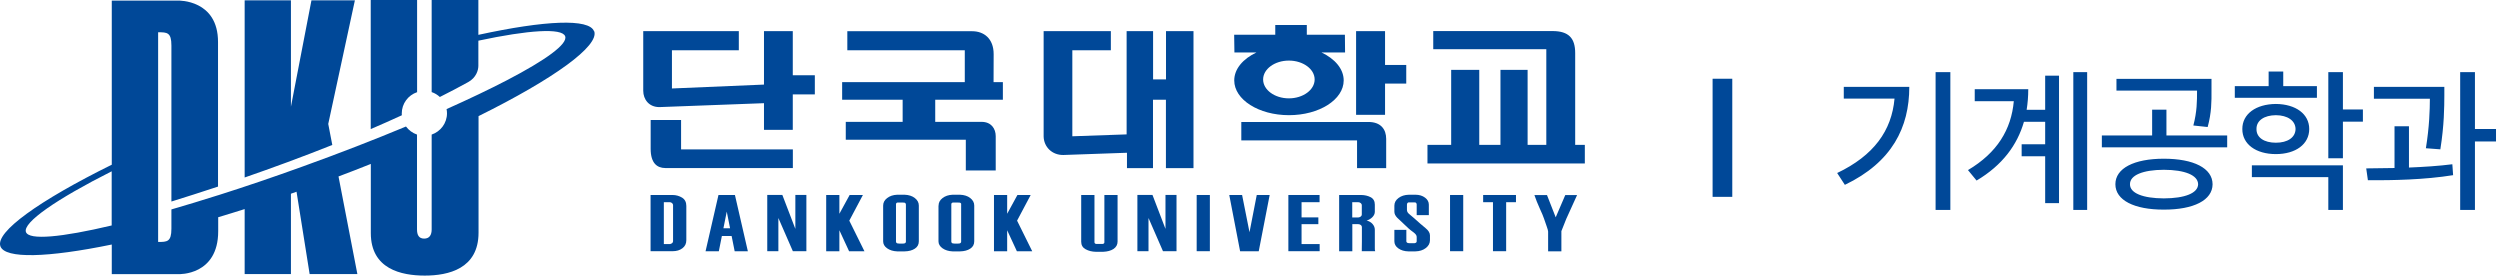
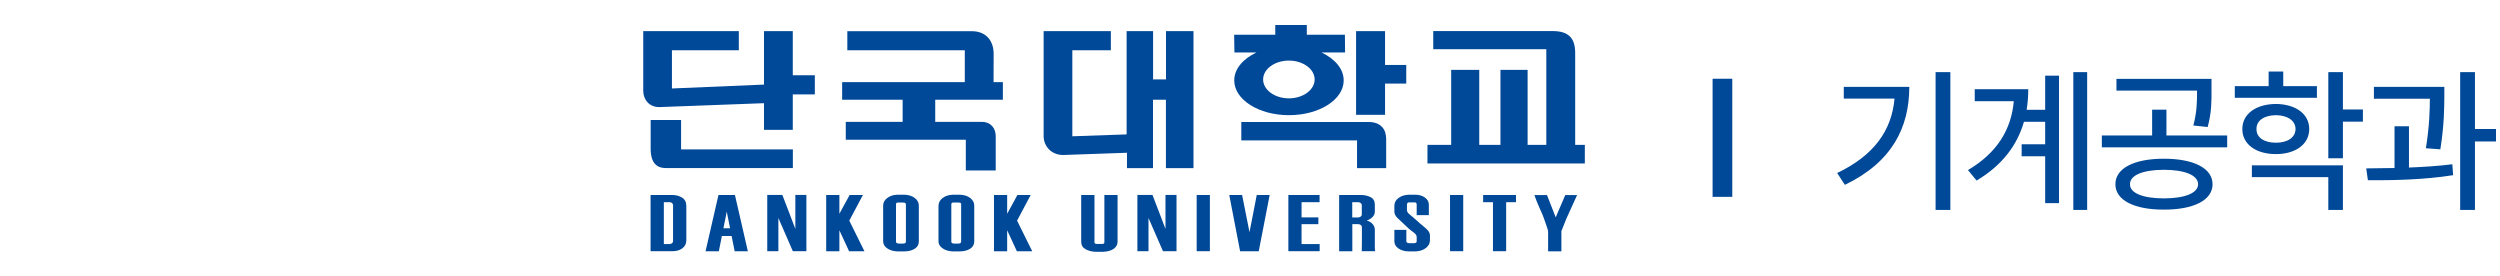
<svg xmlns="http://www.w3.org/2000/svg" width="254" height="28" viewBox="0 0 254 28" fill="none">
  <g clip-path="url(#clip0_236_935)">
    <path fill-rule="evenodd" clip-rule="evenodd" d="M157.105 5.005V14.719H155.205V7.098H152.447V14.719H150.293V7.098H147.439V14.719H145.031V16.611H161.019V14.719H160.039V5.389C160.039 3.889 159.391 3.156 157.736 3.156H145.618V4.996H157.114L157.105 5.005Z" fill="#004898" />
    <path fill-rule="evenodd" clip-rule="evenodd" d="M118.458 3.164H121.259V17.081H118.458V10.131H117.144V17.081H114.5V15.52L108.038 15.747C106.891 15.764 106.051 14.927 106.033 13.855V3.164H112.863V5.109H108.949V13.846L114.465 13.654V3.164H117.153V8.065H118.466V3.164H118.458Z" fill="#004898" />
    <path fill-rule="evenodd" clip-rule="evenodd" d="M86.088 3.164V5.109H98.022V8.344H85.562V10.131H91.709V12.381H85.93V14.195H98.127V17.317H101.165V13.837C101.165 13.07 100.71 12.381 99.729 12.381H95.019V10.131H101.892V8.344H100.946L100.955 5.501C100.955 3.897 99.939 3.173 98.784 3.173H86.079L86.088 3.164Z" fill="#004898" />
    <path fill-rule="evenodd" clip-rule="evenodd" d="M126.117 12.383V14.266H137.876V17.083H140.836V14.109C140.836 13.15 140.301 12.392 139.032 12.392H126.117V12.383Z" fill="#004898" />
    <path fill-rule="evenodd" clip-rule="evenodd" d="M137.779 3.164V11.666H140.721V8.492H142.875V6.6H140.721V3.164H137.779Z" fill="#004898" />
    <path fill-rule="evenodd" clip-rule="evenodd" d="M134.251 5.328H136.659L136.642 3.531H132.772V2.537H129.567V3.531H125.391L125.417 5.328H127.658C126.292 5.973 125.399 7.002 125.399 8.17C125.399 10.123 127.886 11.702 130.959 11.702C134.033 11.702 136.519 10.123 136.519 8.17C136.519 7.002 135.626 5.973 134.26 5.328H134.251ZM130.95 9.993C129.506 9.993 128.333 9.129 128.333 8.074C128.333 7.019 129.506 6.156 130.95 6.156C132.395 6.156 133.568 7.019 133.568 8.074C133.568 9.129 132.395 9.993 130.95 9.993Z" fill="#004898" />
    <path fill-rule="evenodd" clip-rule="evenodd" d="M75.064 5.109V3.164H65.353V9.216C65.353 10.097 65.931 10.881 66.991 10.881L78.181 10.463V8.57L68.269 8.989V5.109H75.072H75.064Z" fill="#004898" />
    <path d="M75.826 15.18H69.198V12.19H66.107V15.119C66.107 16.576 66.755 17.064 67.587 17.073H80.554V15.18H75.826Z" fill="#004898" />
    <path d="M82.787 9.591V7.646H80.546V3.164H77.621V13.192H80.546V9.591H82.787Z" fill="#004898" />
-     <path d="M33.35 12.592L36.056 0.035H31.643L29.559 10.839V0.035H24.857V18.033C27.65 17.065 30.68 15.958 33.761 14.728L33.35 12.592ZM40.819 11.528C40.819 10.525 41.467 9.671 42.377 9.365V0H37.666V13.115C38.726 12.662 39.785 12.191 40.827 11.711C40.827 11.65 40.819 11.589 40.819 11.528ZM60.353 3.174C59.871 1.866 55.379 2.067 48.602 3.54V0H43.857V9.357C44.172 9.461 44.452 9.636 44.689 9.854C45.669 9.365 46.624 8.86 47.56 8.345C48.392 7.892 48.602 7.116 48.602 6.688V4.133C53.716 3.043 57.096 2.825 57.419 3.68C57.717 4.465 55.441 6.104 51.501 8.153C49.758 9.06 47.692 10.046 45.372 11.083C45.398 11.223 45.415 11.362 45.415 11.51C45.415 12.513 44.759 13.368 43.857 13.673V23.309C43.857 23.867 43.638 24.242 43.095 24.242C42.552 24.242 42.368 23.867 42.368 23.309V13.673C41.913 13.516 41.528 13.228 41.248 12.853C38.026 14.196 34.48 15.574 30.776 16.908C27.816 17.981 24.936 18.957 22.213 19.821C22.195 19.821 22.178 19.829 22.151 19.838C20.505 20.361 18.921 20.841 17.415 21.277V23.239C17.415 24.582 16.968 24.582 16.066 24.582V3.279C16.968 3.279 17.415 3.279 17.415 4.622V20.475C18.833 20.039 20.427 19.524 22.151 18.957V4.273C22.16 -0.052 18.124 0.061 18.124 0.061H11.356V16.734C3.957 20.387 -0.491 23.579 0.043 25.026C0.516 26.308 4.833 26.186 11.356 24.843V27.852H18.159C18.159 27.852 22.169 28.017 22.169 23.492V22.07C23.053 21.809 23.946 21.53 24.857 21.242V27.843H29.559V19.681C29.751 19.611 29.935 19.55 30.128 19.48L31.459 27.843H36.309L34.392 17.928C35.513 17.51 36.607 17.082 37.675 16.655V23.684C37.675 27.337 40.775 28 43.156 28C45.538 28 48.62 27.32 48.62 23.64V11.798C56.281 8.005 60.913 4.656 60.37 3.165L60.353 3.174ZM11.347 22.907C6.26 24.111 2.933 24.433 2.635 23.57C2.302 22.611 5.726 20.239 11.347 17.405V22.907Z" fill="#004898" />
    <path d="M66.098 19.811H68.33C68.689 19.811 69.013 19.907 69.302 20.081C69.591 20.264 69.731 20.543 69.731 20.927V24.397C69.731 24.755 69.6 25.025 69.329 25.226C69.066 25.426 68.733 25.522 68.348 25.522H66.098V19.811ZM68.383 20.84C68.383 20.77 68.357 20.709 68.295 20.648C68.243 20.595 68.173 20.561 68.085 20.543C68.076 20.543 67.971 20.543 67.77 20.543C67.569 20.543 67.463 20.543 67.446 20.543V24.798H67.761C67.963 24.798 68.068 24.798 68.076 24.798C68.164 24.781 68.234 24.746 68.295 24.694C68.357 24.641 68.383 24.58 68.383 24.502V20.848V20.84Z" fill="#004898" />
    <path d="M73.023 25.531H71.684L72.997 19.811H74.669L75.983 25.531H74.643L73.838 21.502L73.032 25.531H73.023ZM73.198 23.979V23.194H74.608V23.979H73.198Z" fill="#004898" />
    <path d="M80.554 25.523L79.083 22.148V25.523H77.953V19.803H79.485L80.808 23.256V19.803H81.928V25.523H80.554Z" fill="#004898" />
    <path d="M86.27 25.531L85.281 23.395V25.531H83.941V19.811H85.281V21.72L86.323 19.811H87.671L86.288 22.418L87.829 25.531H86.27Z" fill="#004898" />
    <path d="M89.728 20.893C89.728 20.587 89.86 20.334 90.131 20.125C90.403 19.916 90.735 19.803 91.147 19.785H91.917C92.329 19.803 92.67 19.907 92.942 20.116C93.213 20.326 93.353 20.579 93.353 20.884V24.511C93.353 24.834 93.222 25.087 92.951 25.261C92.688 25.436 92.338 25.532 91.909 25.54H91.147C90.744 25.523 90.403 25.418 90.131 25.227C89.86 25.035 89.728 24.799 89.728 24.52V20.893ZM92.031 20.753C92.031 20.709 92.014 20.675 91.987 20.64C91.961 20.614 91.917 20.596 91.874 20.587C91.874 20.587 91.812 20.579 91.707 20.579C91.602 20.579 91.541 20.579 91.532 20.579H91.357C91.252 20.579 91.191 20.579 91.182 20.579C91.138 20.579 91.103 20.605 91.077 20.631C91.051 20.666 91.033 20.701 91.033 20.736V24.572C91.033 24.572 91.051 24.642 91.077 24.668C91.103 24.695 91.138 24.721 91.182 24.729C91.191 24.729 91.252 24.738 91.366 24.747C91.471 24.747 91.532 24.747 91.541 24.747C91.55 24.747 91.611 24.747 91.716 24.747C91.821 24.747 91.882 24.738 91.891 24.729C91.935 24.721 91.97 24.695 91.996 24.668C92.022 24.634 92.04 24.607 92.04 24.572V20.744L92.031 20.753Z" fill="#004898" />
    <path d="M95.358 20.893C95.358 20.587 95.49 20.334 95.761 20.125C96.033 19.916 96.365 19.803 96.777 19.785H97.547C97.959 19.803 98.3 19.907 98.572 20.116C98.843 20.326 98.983 20.579 98.983 20.884V24.511C98.983 24.834 98.852 25.087 98.581 25.261C98.318 25.436 97.968 25.532 97.538 25.54H96.777C96.374 25.523 96.033 25.418 95.761 25.227C95.49 25.035 95.35 24.799 95.35 24.52V20.893H95.358ZM97.661 20.753C97.661 20.709 97.644 20.675 97.617 20.64C97.591 20.614 97.547 20.596 97.504 20.587C97.504 20.587 97.442 20.579 97.337 20.579C97.232 20.579 97.171 20.579 97.162 20.579H96.987C96.882 20.579 96.821 20.579 96.812 20.579C96.768 20.579 96.733 20.605 96.698 20.631C96.672 20.666 96.654 20.701 96.654 20.736V24.572C96.654 24.572 96.672 24.642 96.698 24.668C96.724 24.695 96.759 24.721 96.803 24.729C96.803 24.729 96.873 24.738 96.978 24.747C97.083 24.747 97.144 24.747 97.153 24.747C97.162 24.747 97.223 24.747 97.328 24.747C97.433 24.747 97.495 24.738 97.504 24.729C97.547 24.721 97.582 24.695 97.609 24.668C97.635 24.634 97.652 24.607 97.652 24.572V20.744L97.661 20.753Z" fill="#004898" />
    <path d="M103.317 25.531L102.328 23.395V25.531H100.988V19.811H102.328V21.72L103.37 19.811H104.718L103.335 22.418L104.876 25.531H103.317Z" fill="#004898" />
    <path d="M111.198 19.811V24.624C111.198 24.624 111.216 24.703 111.242 24.729C111.268 24.755 111.312 24.772 111.364 24.781C111.373 24.781 111.434 24.781 111.539 24.781H111.881C111.986 24.781 112.047 24.781 112.047 24.781C112.091 24.772 112.135 24.755 112.161 24.729C112.187 24.703 112.205 24.668 112.205 24.624V19.811H113.545V24.546C113.545 24.859 113.404 25.112 113.133 25.295C112.862 25.47 112.511 25.566 112.074 25.583H111.347C110.944 25.575 110.594 25.487 110.296 25.322C109.998 25.156 109.85 24.903 109.85 24.554V19.811H111.198Z" fill="#004898" />
    <path d="M118.159 25.523L116.688 22.148V25.523H115.559V19.803H117.091L118.413 23.256V19.803H119.534V25.523H118.159Z" fill="#004898" />
    <path d="M121.582 25.522V19.811H122.922V25.522H121.582Z" fill="#004898" />
    <path d="M127.887 25.531H125.996L124.893 19.811H126.197L126.95 23.595L127.686 19.811H128.999L127.887 25.531Z" fill="#004898" />
    <path d="M130.898 25.522V19.811H134.068V20.543H132.238V22.087H133.945V22.775H132.238V24.798H134.077V25.522H130.898Z" fill="#004898" />
    <path d="M138.359 25.54C138.359 25.444 138.351 25.339 138.359 25.217C138.359 25.095 138.368 24.868 138.368 24.546V24.197C138.368 23.996 138.368 23.761 138.368 23.482C138.368 23.211 138.368 23.072 138.368 23.063C138.368 22.985 138.333 22.924 138.263 22.863C138.193 22.81 138.105 22.775 138.009 22.775H137.396V25.531H136.057V19.811H138.272C138.648 19.811 138.972 19.889 139.261 20.037C139.541 20.186 139.682 20.438 139.682 20.787V21.52C139.682 21.703 139.603 21.886 139.445 22.052C139.287 22.217 139.086 22.339 138.85 22.409C139.086 22.461 139.287 22.575 139.445 22.749C139.603 22.932 139.682 23.124 139.682 23.342V24.362C139.682 24.755 139.682 25.025 139.682 25.173C139.682 25.33 139.682 25.444 139.717 25.522H138.377L138.359 25.54ZM138.359 20.84C138.359 20.761 138.324 20.7 138.254 20.639C138.184 20.578 138.097 20.543 138 20.543H137.388V22.095H138C138.105 22.087 138.184 22.052 138.254 21.999C138.324 21.947 138.359 21.877 138.359 21.799V20.848V20.84Z" fill="#004898" />
    <path d="M142.885 23.36V24.511C142.885 24.564 142.903 24.607 142.938 24.634C142.973 24.668 143.016 24.686 143.069 24.695C143.078 24.695 143.139 24.703 143.244 24.712C143.349 24.712 143.41 24.712 143.419 24.712C143.437 24.712 143.498 24.712 143.603 24.712C143.708 24.712 143.769 24.703 143.769 24.695C143.822 24.686 143.866 24.66 143.892 24.634C143.918 24.599 143.936 24.555 143.936 24.511V24.067C143.936 23.918 143.831 23.77 143.612 23.605C143.393 23.448 143.218 23.308 143.095 23.195C142.526 22.672 142.15 22.314 141.957 22.122C141.764 21.922 141.668 21.721 141.668 21.512V20.893C141.668 20.587 141.808 20.326 142.088 20.116C142.368 19.907 142.719 19.794 143.139 19.785H143.822C144.207 19.785 144.531 19.89 144.785 20.082C145.039 20.273 145.17 20.509 145.17 20.788V21.86H143.936V20.77C143.936 20.77 143.927 20.692 143.901 20.648C143.874 20.605 143.848 20.587 143.804 20.57C143.804 20.57 143.743 20.561 143.638 20.561C143.524 20.561 143.472 20.561 143.463 20.561H143.279C143.174 20.561 143.121 20.561 143.104 20.561C143.051 20.579 143.016 20.605 142.99 20.64C142.964 20.675 142.946 20.727 142.946 20.805V21.346C142.955 21.494 143.025 21.625 143.165 21.738C143.305 21.852 143.437 21.965 143.568 22.078C144.128 22.576 144.549 22.951 144.846 23.186C145.135 23.421 145.284 23.666 145.284 23.918V24.407C145.284 24.721 145.144 24.982 144.864 25.2C144.584 25.418 144.225 25.532 143.796 25.54H143.086C142.684 25.532 142.342 25.427 142.071 25.235C141.799 25.043 141.668 24.799 141.668 24.511V23.352H142.885V23.36Z" fill="#004898" />
    <path d="M147.324 25.522V19.811H148.664V25.522H147.324Z" fill="#004898" />
    <path d="M153.025 20.543V25.522H151.686V20.543H150.688V19.811H154.023V20.543H153.025Z" fill="#004898" />
    <path d="M159.154 22.183L158.637 23.483V25.532H157.289V23.526C157.289 23.439 157.236 23.256 157.14 22.986C157.043 22.707 156.956 22.445 156.868 22.201C156.798 21.992 156.658 21.651 156.439 21.181C156.229 20.718 156.045 20.265 155.896 19.82H157.175L158.059 22.079L159.031 19.82H160.231L159.154 22.192V22.183Z" fill="#004898" />
  </g>
  <path d="M198.156 7.328V21.328H196.656V7.328H198.156ZM186.656 17.578C190.375 15.805 192.195 13.281 192.484 10.016H187.328V8.828H193.984C193.984 12.93 192.242 16.477 187.438 18.781L186.656 17.578ZM212.055 7.328V21.328H210.649V7.328H212.055ZM199.946 17.281C202.922 15.516 204.344 13.164 204.602 10.281H200.633V9.062H206.071C206.071 9.781 206.016 10.477 205.907 11.156H207.789V7.688H209.196V20.641H207.789V15.875H205.399V14.656H207.789V12.375H205.633C204.953 14.727 203.461 16.773 200.821 18.344L199.946 17.281ZM219.844 16.125C222.876 16.125 224.79 17.086 224.798 18.719C224.79 20.344 222.876 21.305 219.844 21.297C216.844 21.305 214.923 20.344 214.923 18.719C214.923 17.086 216.844 16.125 219.844 16.125ZM213.548 14.969V13.766H218.657V11.141H220.11V13.766H226.282V14.969H213.548ZM215.032 9.203V8.016H224.688V9.188C224.696 10.305 224.696 11.461 224.298 12.906L222.844 12.75C223.219 11.32 223.219 10.289 223.219 9.203H215.032ZM216.407 18.719C216.391 19.625 217.727 20.148 219.844 20.156C221.985 20.148 223.313 19.625 223.329 18.719C223.313 17.797 221.985 17.258 219.844 17.25C217.727 17.258 216.391 17.797 216.407 18.719ZM235.399 8.75V9.938H227.056V8.75H230.493V7.266H231.978V8.75H235.399ZM227.821 13.109C227.813 11.578 229.204 10.578 231.228 10.562C233.243 10.578 234.618 11.578 234.618 13.109C234.618 14.648 233.243 15.656 231.228 15.656C229.204 15.656 227.813 14.648 227.821 13.109ZM228.79 18V16.797H238.04V21.328H236.556V18H228.79ZM229.259 13.109C229.243 13.977 230.04 14.5 231.228 14.5C232.415 14.5 233.212 13.977 233.228 13.109C233.212 12.25 232.415 11.711 231.228 11.703C230.04 11.711 229.243 12.25 229.259 13.109ZM236.556 16.078V7.328H238.04V11.125H240.071V12.359H238.04V16.078H236.556ZM248.345 8.828V9.688C248.337 10.867 248.337 12.672 247.939 15.172L246.47 15.062C246.829 12.828 246.868 11.195 246.876 10.031H241.189V8.828H248.345ZM240.408 17.109C241.283 17.102 242.259 17.094 243.283 17.07V12.828H244.751V17.023C246.236 16.961 247.759 16.867 249.158 16.688L249.236 17.797C246.322 18.266 243.064 18.328 240.579 18.312L240.408 17.109ZM249.954 21.328V7.328H251.454V13.109H253.595V14.375H251.454V21.328H249.954Z" fill="#004898" />
  <rect x="174" y="8" width="2" height="12" fill="#004898" />
  <defs>
    <clipPath id="clip0_236_935">
      <rect width="161" height="28" fill="white" />
    </clipPath>
  </defs>
</svg>